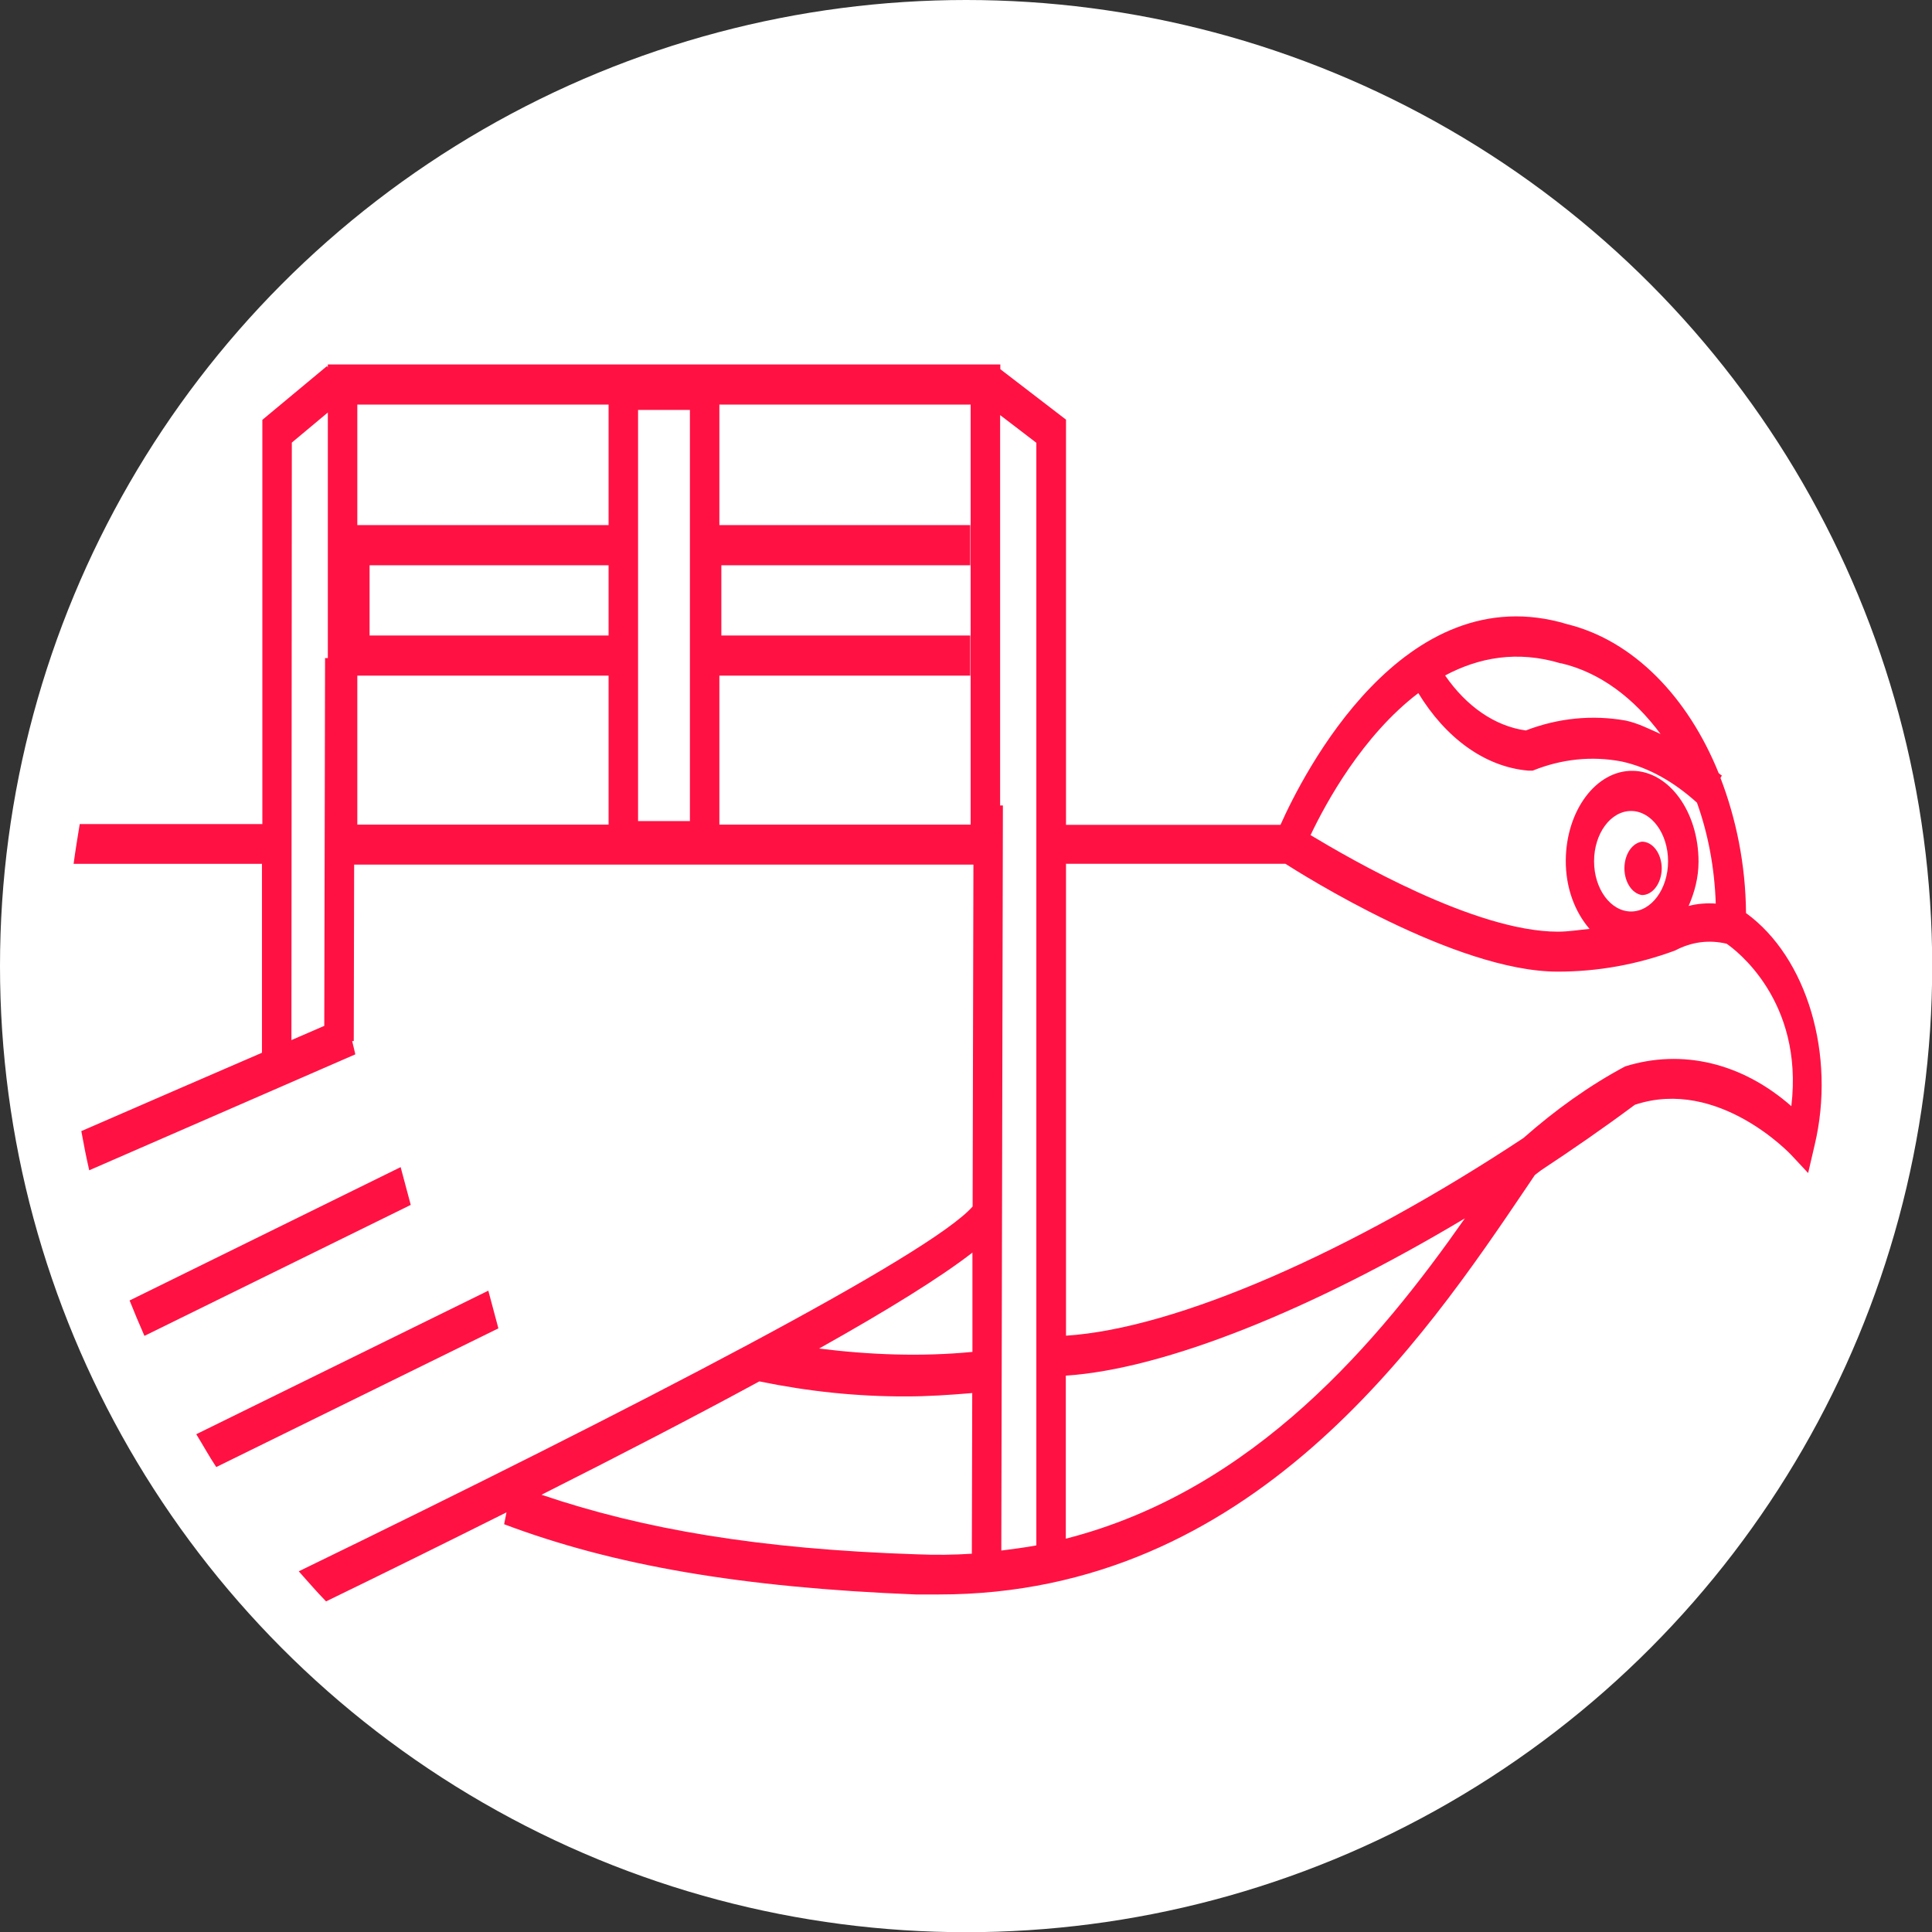
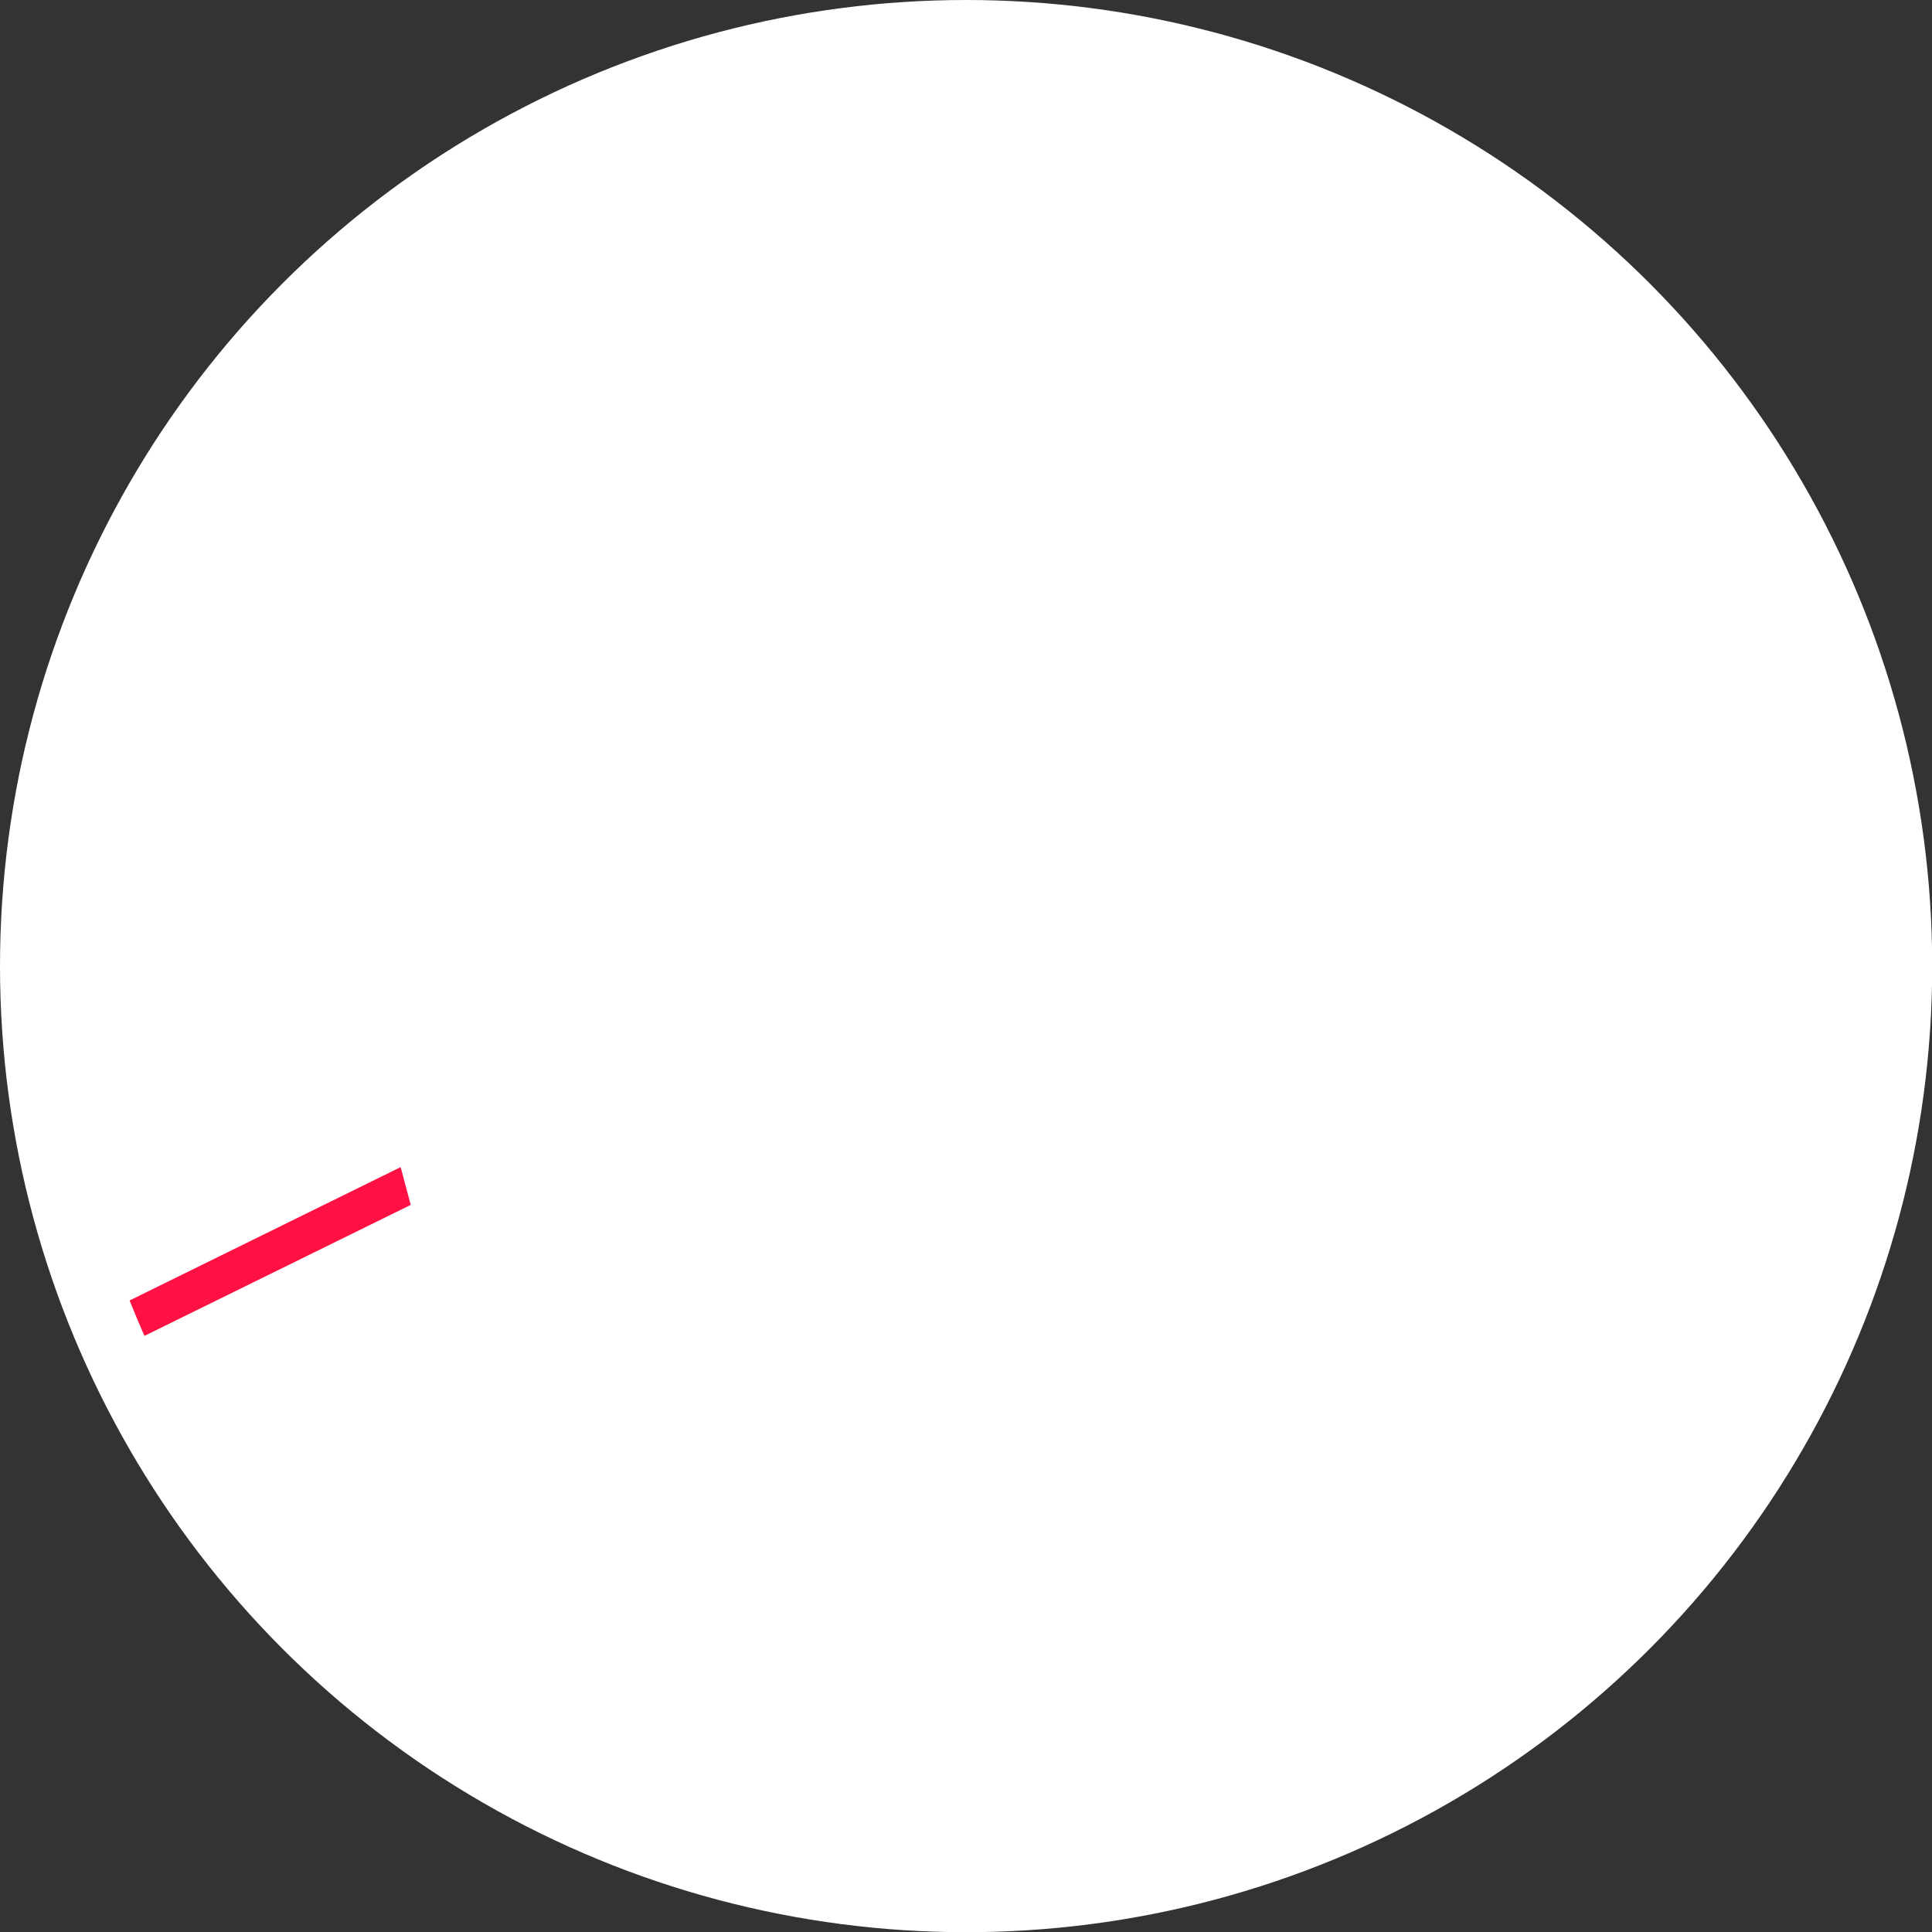
<svg xmlns="http://www.w3.org/2000/svg" id="a" width="97.65" height="97.65" viewBox="0 0 97.65 97.65">
  <rect x="0" y="0" width="97.65" height="97.65" fill="#333333" stroke="none" />
  <circle cx="48.83" cy="48.83" r="48.83" style="fill:#fff;" />
-   <path d="M25.48,77.04c5.55,2.09,12.01,3.2,20.81,3.55h1.17c15.8,0,24.49-12.87,29.72-20.61l.39-.58c.1-.09.21-.16.32-.25,1.59-1.05,3.17-2.14,4.74-3.31,4.23-1.41,7.91,2.54,7.91,2.54l.85.91.33-1.42c1.08-4.54-.38-9.48-3.47-11.72-.02-2.46-.5-4.77-1.29-6.83l.07-.12s-.11-.07-.16-.12c-1.55-3.84-4.3-6.7-7.65-7.53-8.29-2.51-13.38,7.63-14.5,10.14h-10.84v-20.48l-3.32-2.55v-.24H16.57s0,.16,0,.16l-.04-.08-3.27,2.72v20.43H4.03c-.11.67-.22,1.34-.31,2.01h9.52v9.55c-2.36,1.02-5.57,2.41-9.13,3.96.12.67.25,1.33.4,1.98,7.51-3.27,13.31-5.8,13.45-5.86l-.16-.67h.08s.02-8.92.02-8.92h31.3s-.04,17.28-.04,17.28c-2.13,2.44-16.98,10.14-34.06,18.44.46.51.9,1.03,1.38,1.52,3.09-1.5,6.16-3.02,9.12-4.5l-.12.6ZM16.57,33.26h-.14s-.04,18.59-.04,18.59c-.44.19-.99.43-1.66.72l.02-30.2,1.82-1.52v12.41ZM30.76,41.68h-12.7v-7.53h12.7v7.53ZM30.76,32.12h-12.08v-3.55h12.08v3.55ZM30.76,26.54h-12.7v-6.09h12.7v6.09ZM34.87,41.5h-2.62v-20.78h2.62v20.78ZM49.06,41.68h-12.7v-7.53h12.68v-2.03h-12.58v-3.55h12.58v-2.03h-12.68v-6.09h12.7v21.23ZM78.89,33.52c1.98.46,3.7,1.77,5.04,3.58-.58-.26-1.15-.55-1.76-.68-1.69-.3-3.41-.13-5.05.5-1.58-.22-3.01-1.23-4.08-2.78,1.69-.9,3.64-1.28,5.85-.61ZM71.68,35.02c1.38,2.27,3.36,3.74,5.56,3.93h.23c1.46-.59,2.99-.75,4.5-.46,1.37.3,2.65,1.04,3.8,2.08.56,1.56.89,3.28.95,5.1-.46-.03-.91,0-1.37.12.29-.67.5-1.41.5-2.24,0-2.51-1.48-4.56-3.32-4.59-1.85-.03-3.37,2-3.39,4.52-.01,1.41.47,2.62,1.2,3.47-.53.05-1.06.14-1.6.14-4.17,0-10.45-3.65-12.5-4.88.77-1.62,2.63-5.04,5.45-7.18ZM84.31,43.53c0,1.4-.84,2.54-1.87,2.54s-1.87-1.14-1.87-2.54.84-2.54,1.87-2.54,1.87,1.14,1.87,2.54ZM53.87,43.66h11.1c.74.47,8.57,5.45,13.76,5.45,2.01,0,4-.35,5.94-1.07.83-.44,1.72-.55,2.6-.34.41.28,3.91,2.85,3.27,8.21-2.49-2.19-5.52-2.91-8.4-2.01-1.8.96-3.52,2.19-5.14,3.62-8.76,5.79-17.55,9.63-23.12,9.99v-23.84ZM53.87,69.53c5-.33,12.43-3.32,20.17-7.95-4.31,6.15-10.61,13.75-20.17,16.19v-8.24ZM50.55,20.98l1.83,1.4v55.73c-.58.11-1.17.18-1.77.26l.08-37.66h-.14v-19.73ZM49.15,63.31v5.02c-2.59.25-5.18.15-7.75-.17,3.48-1.95,6.17-3.62,7.75-4.85ZM38.38,69.82c2.47.51,4.96.77,7.45.76,1.01,0,2.14-.07,3.31-.17l-.02,8.12c-.91.06-1.84.07-2.79.03-7.95-.26-13.83-1.27-18.96-3.01,3.99-2.01,7.73-3.95,11.01-5.73Z" style="fill:#ff1243;" />
-   <path d="M24.69,65.23l-14.77,7.26c.34.55.65,1.12,1.01,1.66l14.26-7.01-.51-1.91Z" style="fill:#ff1243;" />
  <path d="M20.25,58.99l-13.7,6.74c.24.6.49,1.2.75,1.79l13.46-6.62-.51-1.91Z" style="fill:#ff1243;" />
-   <path d="M82.99,42.54c-.47.07-.83.57-.88,1.2-.06.75.34,1.42.88,1.5.55,0,.99-.6,1-1.34,0-.75-.45-1.36-1-1.36Z" style="fill:#ff1243;" />
</svg>